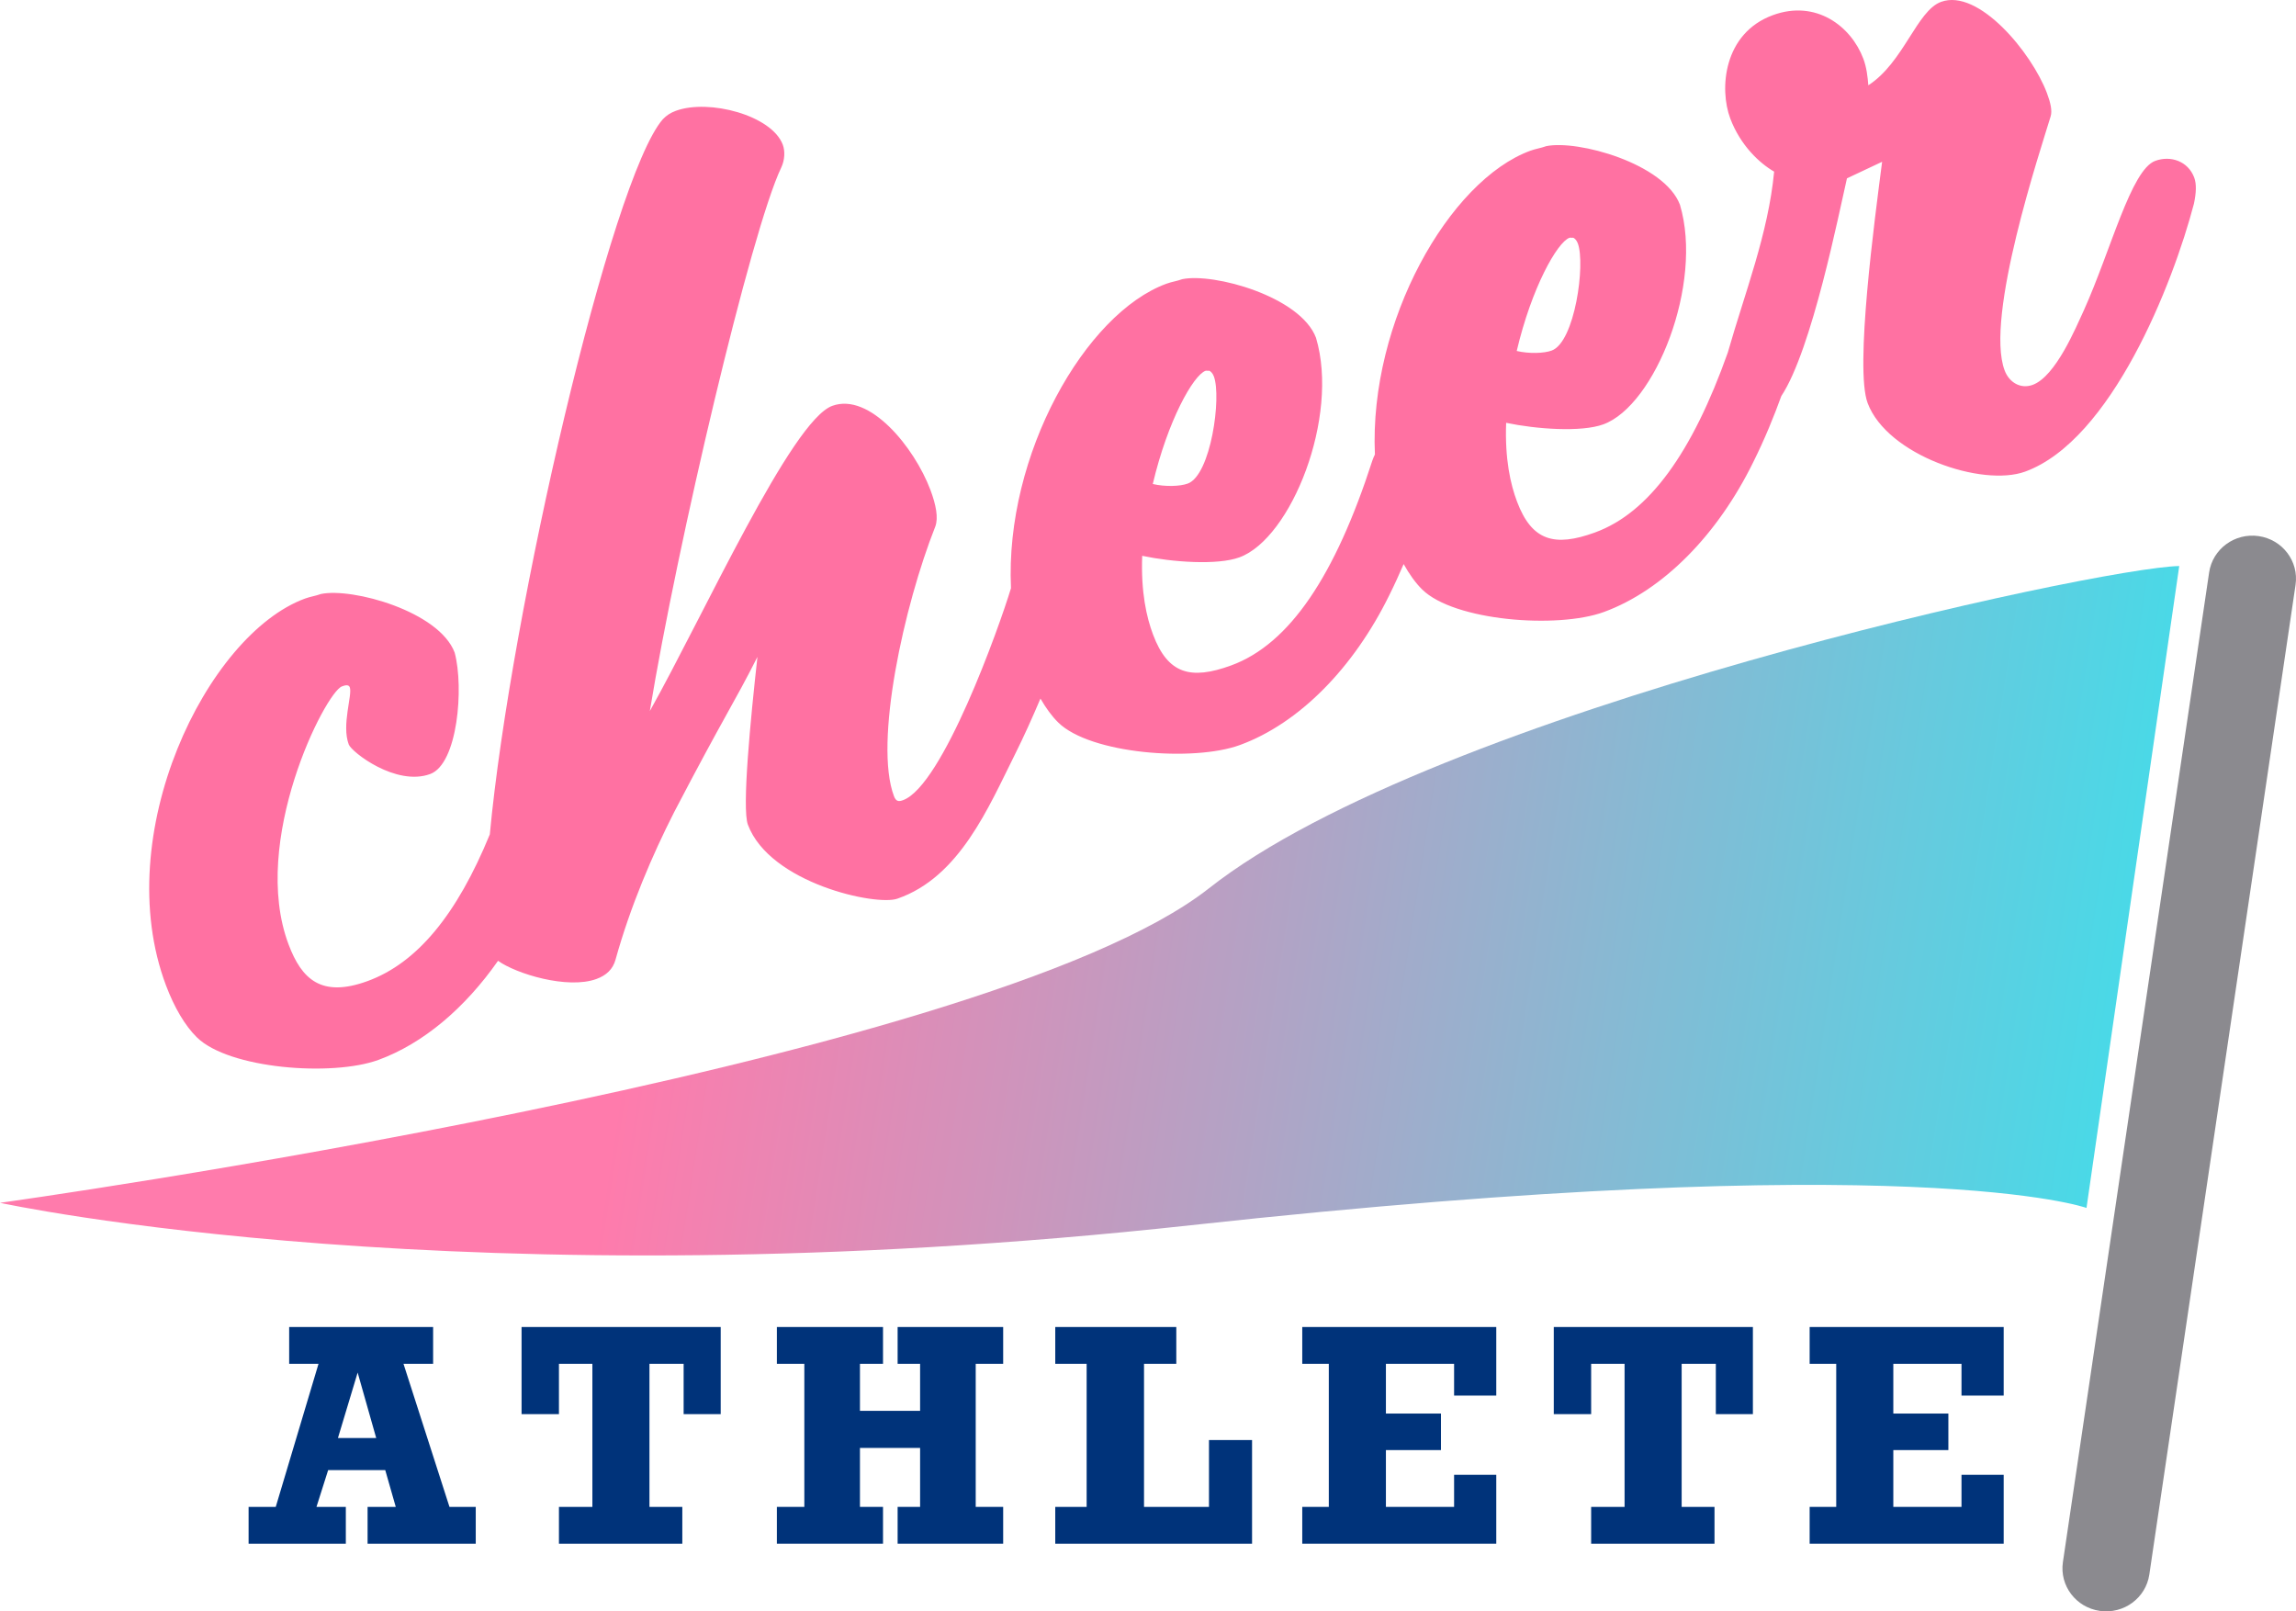
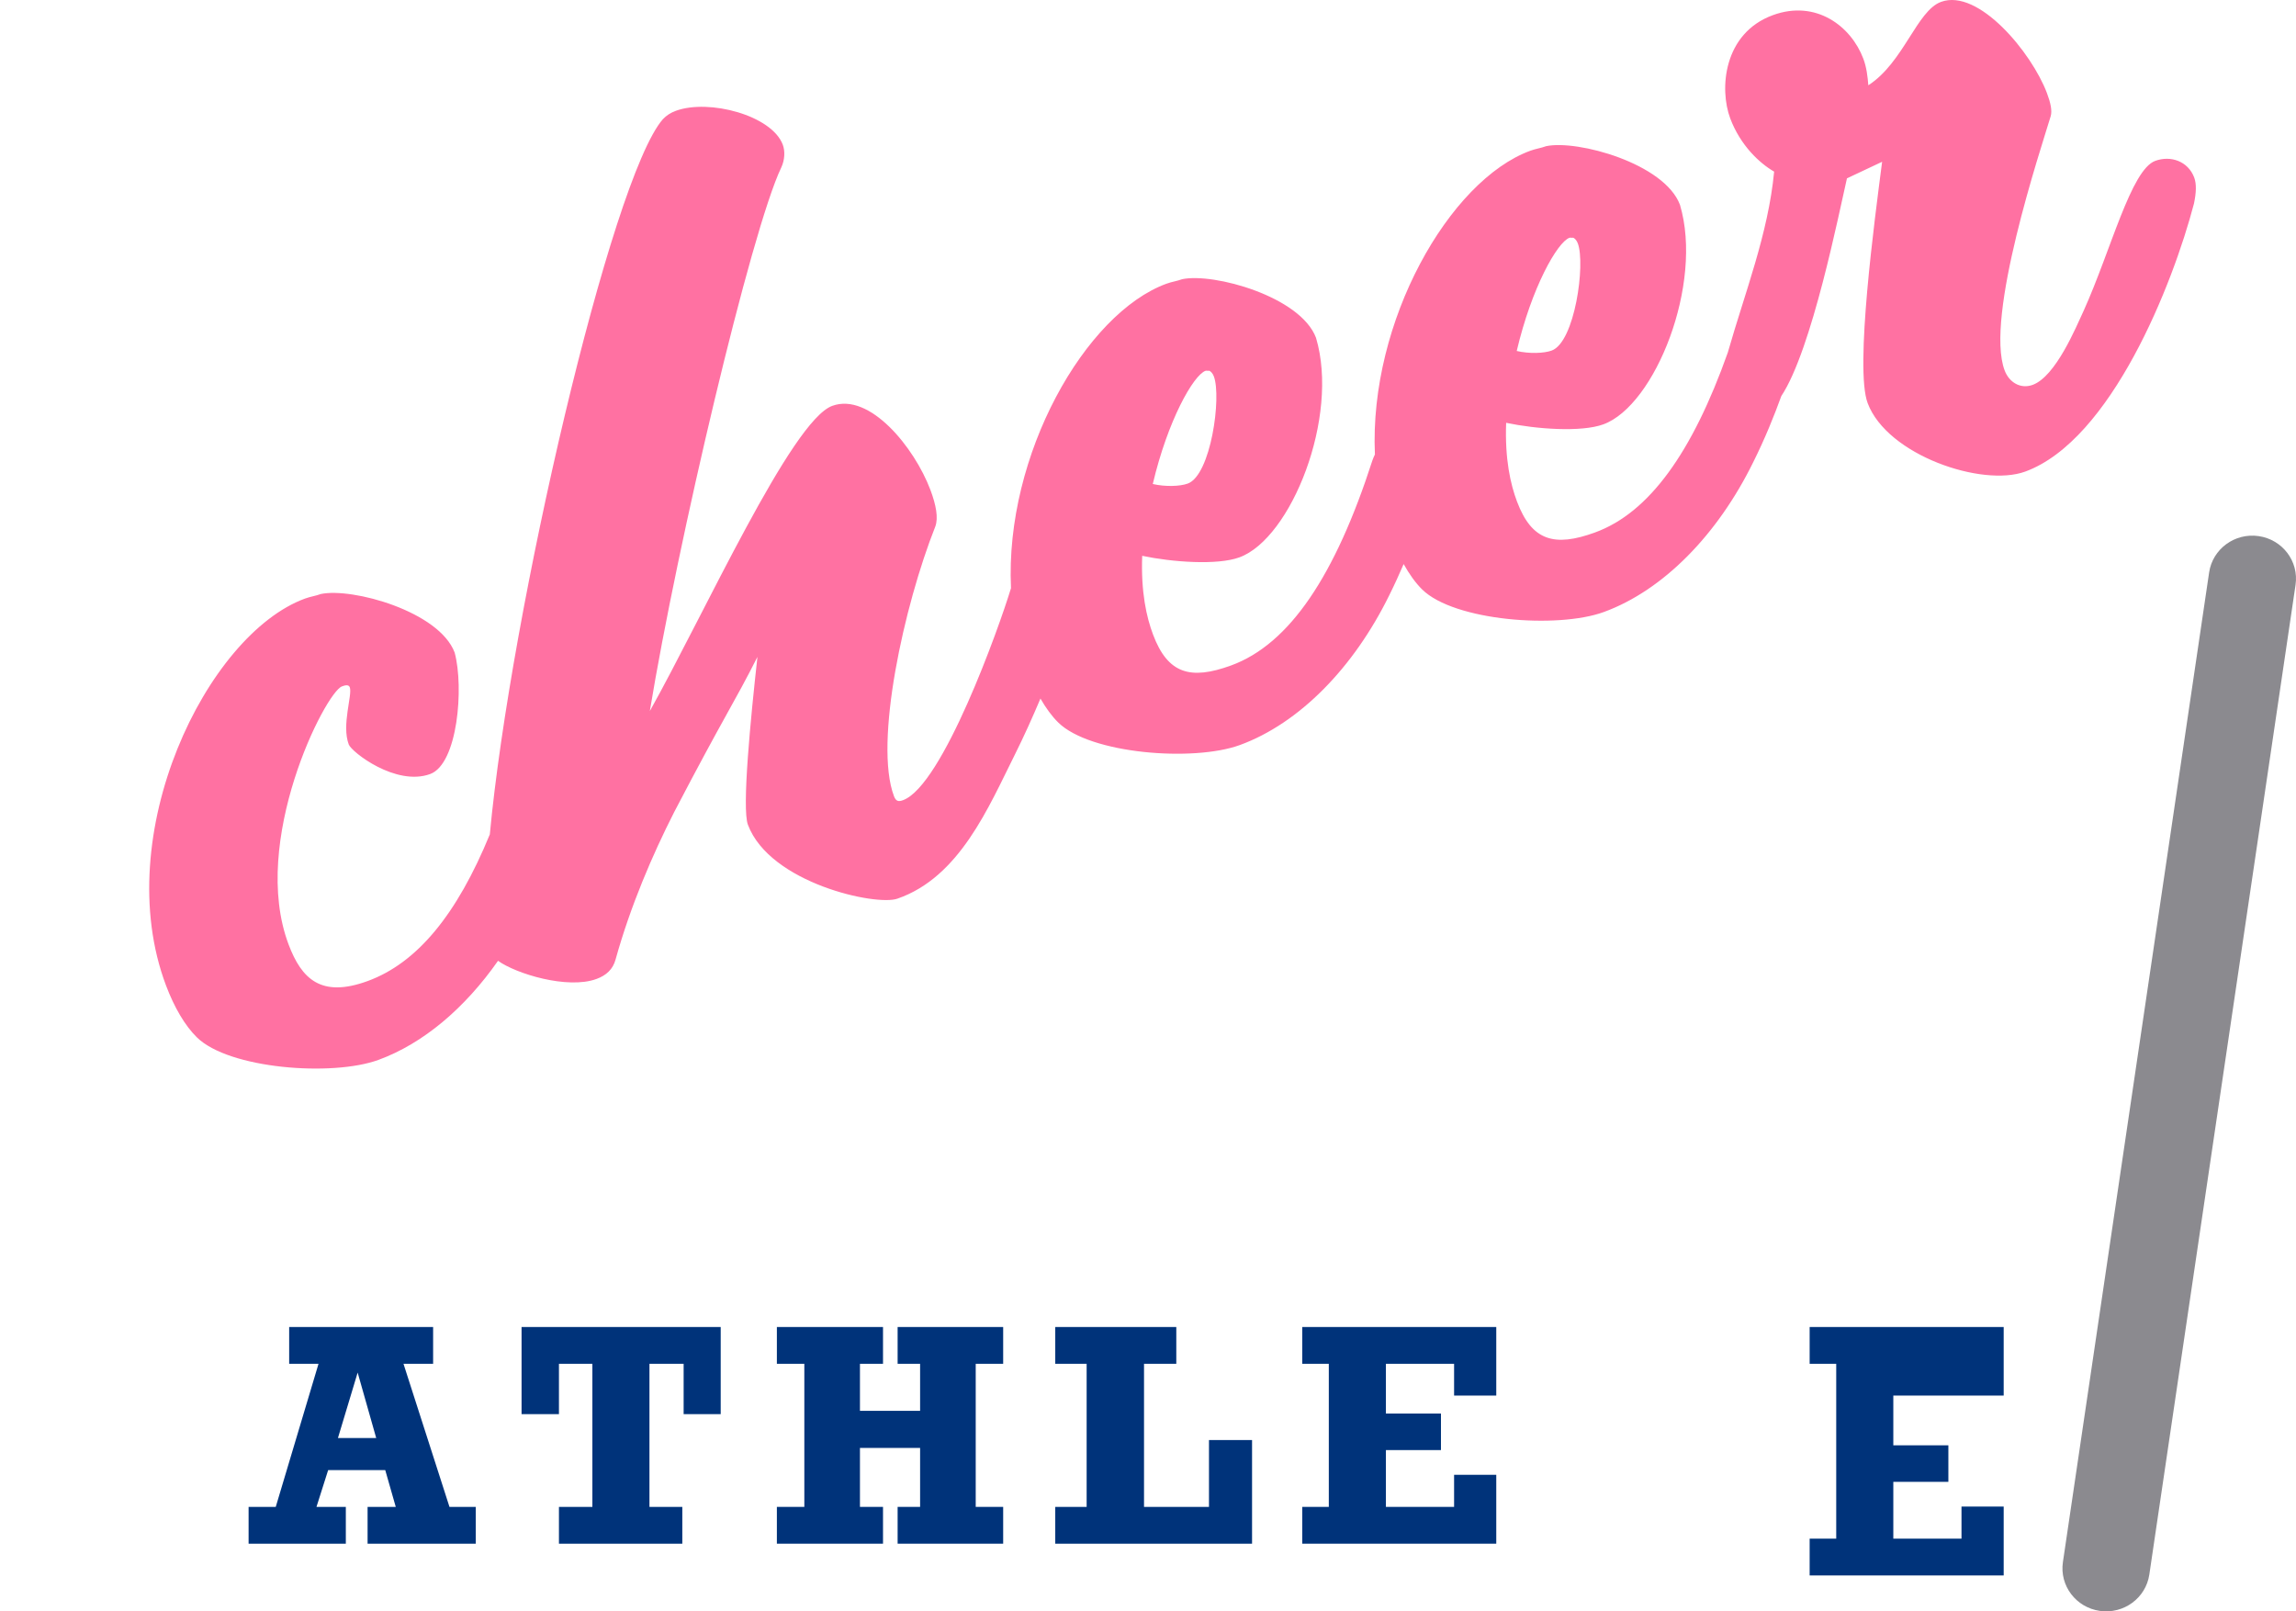
<svg xmlns="http://www.w3.org/2000/svg" version="1.1" id="レイヤー_1" x="0px" y="0px" width="228px" height="160px" viewBox="0 0 228 160" enable-background="new 0 0 228 160" xml:space="preserve">
  <g>
    <path fill="#FF71A2" d="M217.891,17.627c-0.611-1.617-2.33-2.216-3.865-1.655c-2.408,0.88-4.391,8.846-7.105,14.869   c-0.758,1.626-2.771,6.534-5.072,7.375c-1.205,0.44-2.338-0.25-2.783-1.437c-1.992-5.286,3.576-21.924,4.572-25.232   c0.166-0.552-0.01-1.348-0.375-2.317c-1.504-3.991-6.787-10.405-10.51-9.044c-2.41,0.88-3.713,6.02-7.223,8.283   c-0.064-0.835-0.17-1.777-0.496-2.641c-1.219-3.236-4.709-5.887-8.98-4.325c-4.93,1.801-5.332,7.347-4.234,10.26   c1.016,2.696,2.926,4.453,4.357,5.279c-0.584,6.17-2.908,12.019-4.602,17.968c-3.521,9.911-7.803,15.896-13.174,17.857   c-4.051,1.481-6.291,0.827-7.754-3.056c-0.652-1.727-1.217-4.219-1.082-7.827c2.98,0.629,7.463,0.954,9.652,0.153   c5.148-1.881,9.949-13.944,7.609-21.802c-1.543-4.099-10.164-6.472-13.281-5.822c-0.549,0.201-1.027,0.253-1.574,0.453   c-8.031,2.935-16.027,16.938-15.438,30.163c-0.09,0.192-0.184,0.382-0.254,0.605c-3.68,11.406-8.215,18.219-14.02,20.34   c-4.051,1.481-6.293,0.827-7.755-3.056c-0.65-1.726-1.216-4.219-1.08-7.827c2.979,0.629,7.462,0.954,9.651,0.153   c5.148-1.881,9.949-13.943,7.609-21.802c-1.543-4.099-10.162-6.471-13.281-5.821c-0.549,0.2-1.027,0.252-1.574,0.452   c-8.045,2.939-16.054,16.984-15.435,30.23c-1.193,3.941-6.795,19.617-10.723,21.052c-0.438,0.16-0.697,0.133-0.9-0.406   c-1.991-5.285,0.981-18.89,4.113-26.783c0.304-0.847,0.075-2.113-0.493-3.624c-1.586-4.206-6.023-9.702-9.747-8.341   c-4.053,1.48-12.747,20.734-18.113,30.304c2.724-16.581,10.052-47.729,13.054-53.979c0.345-0.74,0.389-1.615,0.146-2.262   c-1.098-2.912-7.326-4.563-10.612-3.362c-0.548,0.2-0.945,0.468-1.302,0.844c-5.124,5.877-15.115,48.9-17.177,71.004   c-3.265,7.967-7.217,12.77-12.135,14.566c-4.6,1.68-6.549-0.184-7.849-3.637c-3.861-10.246,3.655-25.02,5.298-25.621   c0.22-0.08,0.657-0.24,0.779,0.084c0.284,0.754-0.833,3.74-0.102,5.682c0.284,0.755,4.688,4.176,8.084,2.936   c2.738-1.001,3.366-8.593,2.435-12.057c-1.544-4.099-10.164-6.472-13.283-5.821c-0.548,0.199-1.026,0.252-1.574,0.452   c-9.747,3.563-19.456,23.431-13.807,38.423c0.813,2.158,1.873,3.98,3.059,5.143c3.175,3.135,13.44,3.924,18.041,2.242   c4.44-1.623,8.587-5.146,11.87-9.838c1.79,1.289,6.896,2.855,9.773,1.805c0.985-0.359,1.631-0.965,1.894-1.918   c1.481-5.328,3.673-10.426,5.821-14.646c5.065-9.705,5.916-10.753,8.271-15.417c-0.678,6.138-1.557,15.05-0.946,16.667   c2.194,5.825,12.77,8.095,14.851,7.337c6.174-2.135,9.042-9.075,11.672-14.331c0.874-1.751,1.737-3.665,2.527-5.536   c0.541,0.941,1.132,1.756,1.763,2.373c3.174,3.135,13.439,3.924,18.041,2.242c5.914-2.161,11.305-7.69,14.832-14.869   c0.521-1.047,0.996-2.09,1.43-3.1c0.561,1.002,1.176,1.87,1.836,2.519c3.176,3.135,13.441,3.924,18.043,2.242   c5.914-2.161,11.305-7.691,14.832-14.87c1.156-2.315,2.086-4.615,2.793-6.573c3.043-4.585,5.74-18.271,6.518-21.618   c1.164-0.549,2.328-1.097,3.492-1.645c-0.73,5.666-2.736,20.513-1.436,23.964c1.949,5.178,11.373,8.36,15.645,6.799   c8.543-3.122,14.668-18.613,16.76-26.618C218.09,19.15,218.135,18.275,217.891,17.627z M155.85,23.612   c0.109-0.04,0.262,0.028,0.371-0.012c0.148,0.067,0.34,0.243,0.461,0.566c0.773,2.05-0.293,9.802-2.594,10.643   c-0.766,0.28-2.242,0.329-3.473,0.042C152.1,28.542,154.646,24.052,155.85,23.612z M119.709,36.82   c0.109-0.04,0.262,0.028,0.371-0.012c0.148,0.067,0.34,0.243,0.461,0.567c0.773,2.049-0.293,9.801-2.594,10.642   c-0.766,0.28-2.242,0.329-3.472,0.042C115.959,41.75,118.506,37.26,119.709,36.82z" />
    <g>
      <linearGradient id="SVGID_1_" gradientUnits="userSpaceOnUse" x1="268.334" y1="112.852" x2="65.632" y2="81.261">
        <stop offset="0" style="stop-color:#00FFFF" />
        <stop offset="1" style="stop-color:#FF7BAC" />
      </linearGradient>
-       <path fill="url(#SVGID_1_)" d="M0,119.434c0,0,97.564-13.52,120.053-31.23c22.49-17.71,88.355-31.857,96.352-32l-9.209,63.738    c0,0-16.977-6.154-88.939,1.717C46.291,129.531,0,119.434,0,119.434z" />
      <path fill="#8B8A8F" d="M208.521,159.955L208.521,159.955c-2.371-0.34-4.012-2.506-3.668-4.84l14.52-98.273    c0.344-2.333,2.547-3.95,4.914-3.61l0,0c2.371,0.34,4.012,2.507,3.668,4.84l-14.52,98.272    C213.092,158.678,210.891,160.293,208.521,159.955z" />
      <g>
        <g>
          <path fill="#00337A" d="M40.068,135.42l4.566,14.207h2.609v3.654H36.502v-3.654H39.3l-1.044-3.654h-5.669l-1.16,3.654h2.915      v3.654h-9.655v-3.654h2.696l4.247-14.207h-2.914v-3.654h14.295v3.654H40.068z M35.516,136.291l-1.957,6.496h3.799      L35.516,136.291z" />
          <path fill="#00337A" d="M67.887,140.418v-4.998h-3.394v14.207h3.263v3.654H55.505v-3.654h3.32V135.42h-3.32v4.998h-3.712v-8.652      h19.775v8.652H67.887z" />
          <path fill="#00337A" d="M85.396,135.42v4.67h5.973v-4.67h-2.232v-3.654h10.481v3.654h-2.726v14.207h2.726v3.654H89.137v-3.654      h2.232v-5.854h-5.973v5.854h2.29v3.654h-10.54v-3.654h2.727V135.42h-2.727v-3.654h10.54v3.654H85.396z" />
          <path fill="#00337A" d="M113.605,135.42v14.207h6.451v-6.639h4.277v10.293h-19.543v-3.654h3.117V135.42h-3.117v-3.654h12.02      v3.654H113.605z" />
          <path fill="#00337A" d="M144.396,138.574v-3.154h-6.771v4.939h5.467v3.627h-5.467v5.641h6.771v-3.186h4.188v6.84h-19.266v-3.654      h2.637V135.42h-2.637v-3.654h19.266v6.809H144.396z" />
-           <path fill="#00337A" d="M170.387,140.418v-4.998h-3.393v14.207h3.262v3.654h-12.25v-3.654h3.32V135.42h-3.32v4.998h-3.711      v-8.652h19.773v8.652H170.387z" />
-           <path fill="#00337A" d="M194.783,138.574v-3.154h-6.771v4.939h5.467v3.627h-5.467v5.641h6.771v-3.186h4.189v6.84h-19.268v-3.654      h2.639V135.42h-2.639v-3.654h19.268v6.809H194.783z" />
+           <path fill="#00337A" d="M194.783,138.574h-6.771v4.939h5.467v3.627h-5.467v5.641h6.771v-3.186h4.189v6.84h-19.268v-3.654      h2.639V135.42h-2.639v-3.654h19.268v6.809H194.783z" />
        </g>
      </g>
    </g>
  </g>
</svg>